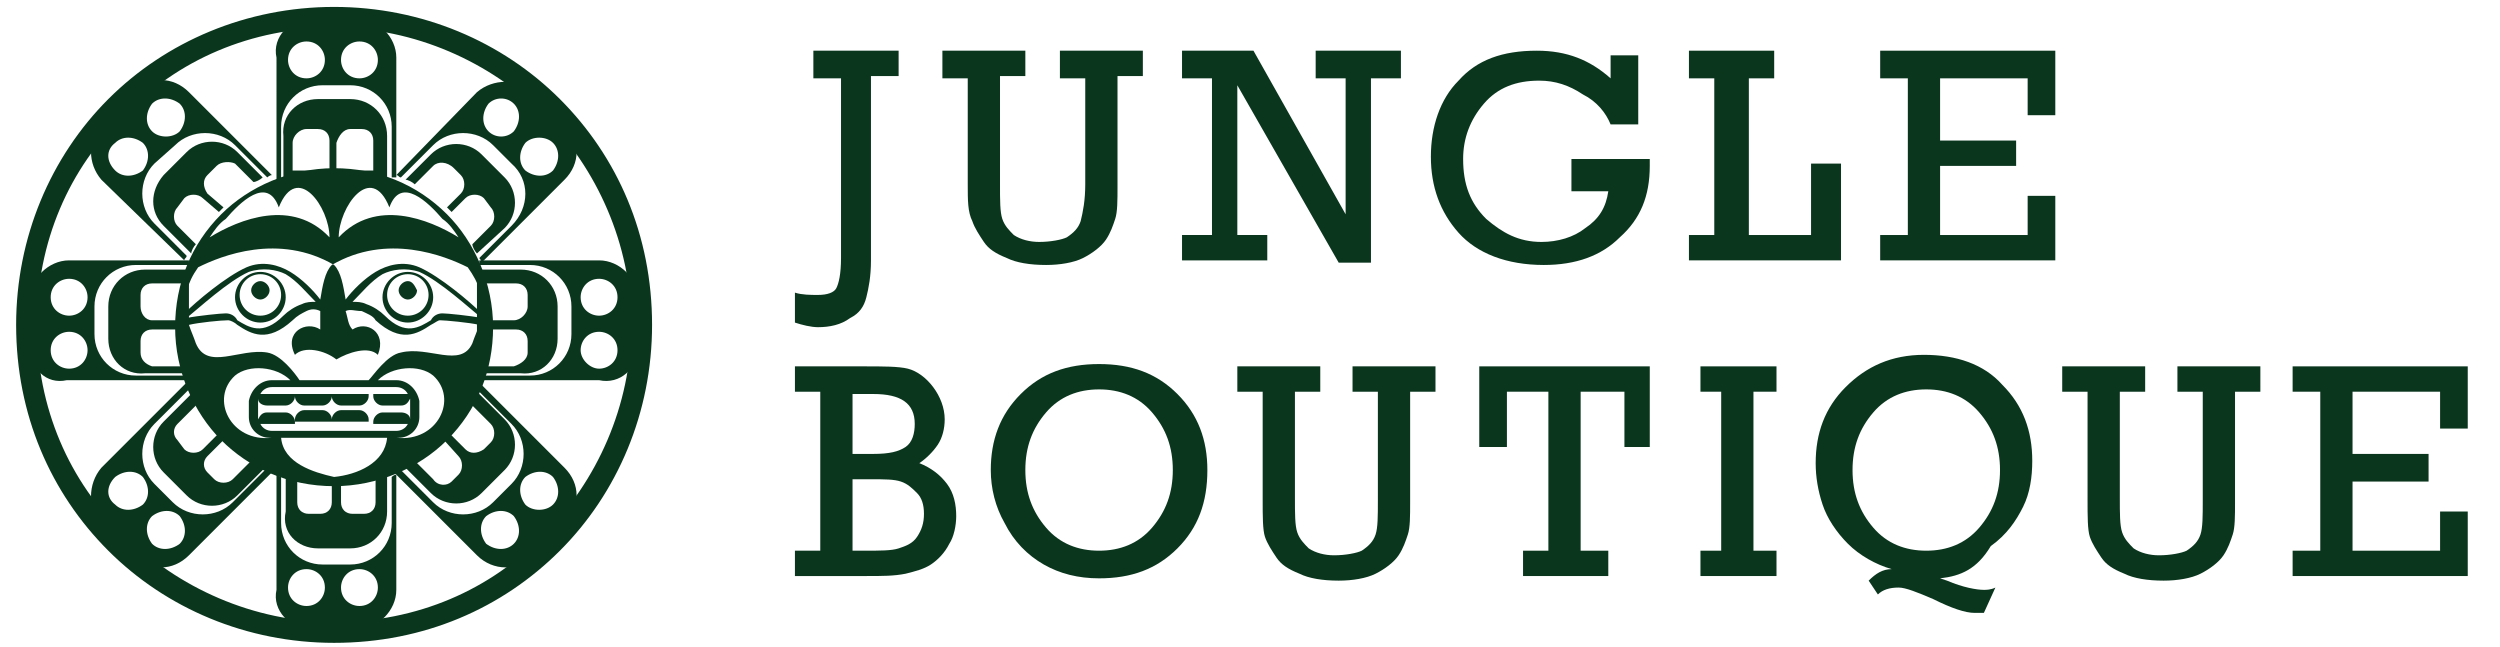
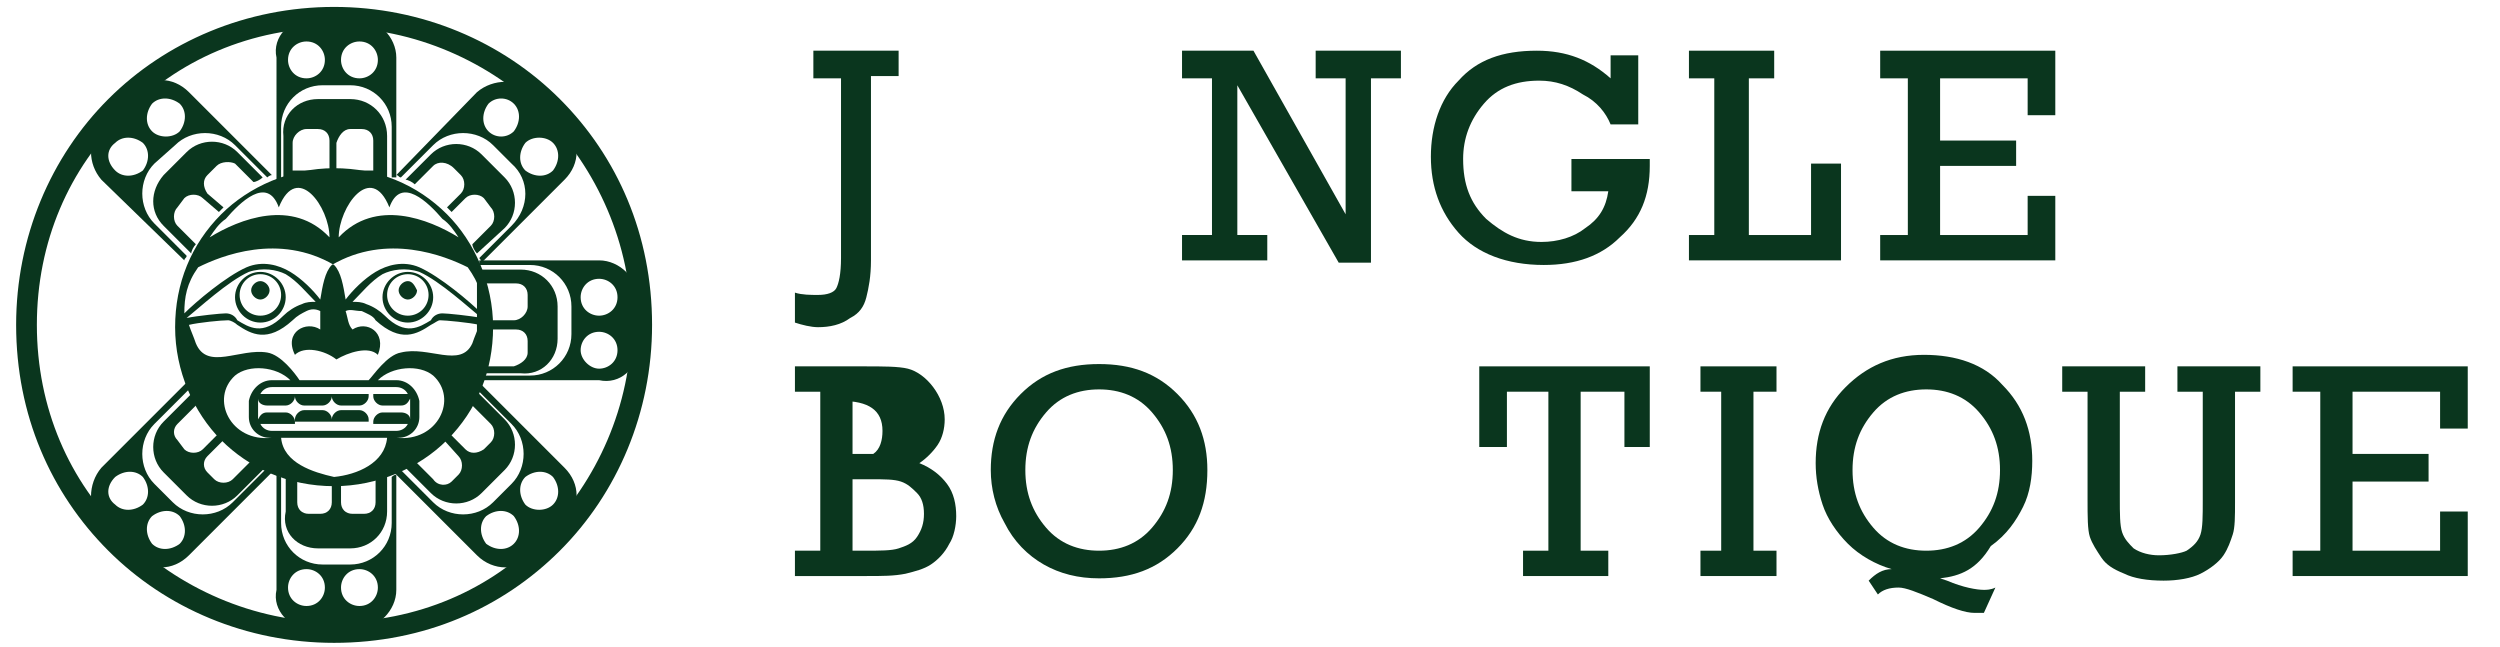
<svg xmlns="http://www.w3.org/2000/svg" version="1.1" id="Group_37" x="0px" y="0px" viewBox="0 0 108.5 28.1" style="enable-background:new 0 0 108.5 28.1;" xml:space="preserve">
  <style type="text/css">
	.st0{fill:#0A361E;}
	.st1{fill-rule:evenodd;clip-rule:evenodd;fill:#0A361E;}
</style>
  <g>
    <path class="st0" d="M34.5,14v-1.3c0.3,0.1,0.7,0.1,1,0.1c0.4,0,0.7-0.1,0.8-0.3c0.1-0.2,0.2-0.6,0.2-1.3V3.4h-1.2V2.2H39v1.1h-1.2   v8c0,0.7-0.1,1.2-0.2,1.6c-0.1,0.4-0.3,0.7-0.7,0.9c-0.4,0.3-0.9,0.4-1.4,0.4C35.2,14.2,34.8,14.1,34.5,14" />
-     <path class="st0" d="M43.4,3.4v4.6c0,0.7,0,1.2,0.1,1.5c0.1,0.3,0.3,0.5,0.5,0.7c0.3,0.2,0.7,0.3,1.1,0.3c0.5,0,1-0.1,1.2-0.2   c0.3-0.2,0.5-0.4,0.6-0.7C47,9.2,47.1,8.7,47.1,8V3.4H46V2.2h3.6v1.1h-1.1v4.8c0,0.6,0,1.1-0.1,1.4c-0.1,0.3-0.2,0.6-0.4,0.9   c-0.2,0.3-0.6,0.6-1,0.8c-0.4,0.2-1,0.3-1.6,0.3c-0.7,0-1.3-0.1-1.7-0.3c-0.5-0.2-0.8-0.4-1-0.7c-0.2-0.3-0.4-0.6-0.5-0.9   C42,9.2,42,8.7,42,8V3.4h-1.1V2.2h3.6v1.1H43.4z" />
    <polygon class="st0" points="52.6,10.2 52.6,3.4 51.3,3.4 51.3,2.2 54.4,2.2 58.4,9.3 58.4,3.4 57.1,3.4 57.1,2.2 60.8,2.2    60.8,3.4 59.5,3.4 59.5,11.4 58.1,11.4 53.7,3.7 53.7,10.2 55,10.2 55,11.3 51.3,11.3 51.3,10.2  " />
    <path class="st0" d="M68.3,6.9h3.3c0,0.1,0,0.2,0,0.3c0,1.3-0.4,2.3-1.3,3.1c-0.8,0.8-1.9,1.2-3.3,1.2c-1.6,0-2.9-0.5-3.7-1.4   c-0.8-0.9-1.2-2-1.2-3.3c0-1.3,0.4-2.5,1.2-3.3c0.8-0.9,1.9-1.3,3.4-1.3c1.3,0,2.3,0.4,3.2,1.2v-1h1.2v3h-1.2   c-0.2-0.5-0.6-1-1.2-1.3c-0.6-0.4-1.2-0.6-1.9-0.6c-1,0-1.8,0.3-2.4,1c-0.6,0.7-0.9,1.5-0.9,2.4c0,1.1,0.3,1.9,1,2.6   c0.7,0.6,1.4,1,2.4,1c0.7,0,1.4-0.2,1.9-0.6c0.6-0.4,0.9-0.9,1-1.6h-1.6V6.9z" />
    <polygon class="st0" points="74.4,10.2 74.4,3.4 73.3,3.4 73.3,2.2 77,2.2 77,3.4 75.9,3.4 75.9,10.2 78.6,10.2 78.6,7.1 79.9,7.1    79.9,11.3 73.3,11.3 73.3,10.2  " />
    <polygon class="st0" points="82.8,10.2 82.8,3.4 81.6,3.4 81.6,2.2 89.2,2.2 89.2,5 88,5 88,3.4 84.2,3.4 84.2,6.1 87.5,6.1    87.5,7.2 84.2,7.2 84.2,10.2 88,10.2 88,8.5 89.2,8.5 89.2,11.3 81.6,11.3 81.6,10.2  " />
-     <path class="st0" d="M37,23.9h0.5c0.7,0,1.2,0,1.5-0.1c0.3-0.1,0.6-0.2,0.8-0.5c0.2-0.3,0.3-0.6,0.3-1c0-0.4-0.1-0.7-0.3-0.9   c-0.2-0.2-0.4-0.4-0.7-0.5c-0.3-0.1-0.7-0.1-1.3-0.1H37V23.9z M37,19.7h0.9c0.7,0,1.1-0.1,1.4-0.3c0.3-0.2,0.4-0.6,0.4-1   c0-0.9-0.6-1.3-1.8-1.3H37V19.7z M35.6,23.9V17h-1.1v-1.1h3c0.8,0,1.5,0,1.9,0.1c0.4,0.1,0.8,0.4,1.1,0.8c0.3,0.4,0.5,0.9,0.5,1.4   c0,0.4-0.1,0.8-0.3,1.1c-0.2,0.3-0.5,0.6-0.8,0.8c0.5,0.2,0.9,0.5,1.2,0.9c0.3,0.4,0.4,0.9,0.4,1.4c0,0.4-0.1,0.9-0.3,1.2   c-0.2,0.4-0.5,0.7-0.8,0.9c-0.3,0.2-0.7,0.3-1.1,0.4C38.8,25,38.3,25,37.6,25h-3.1v-1.1H35.6z" />
+     <path class="st0" d="M37,23.9h0.5c0.7,0,1.2,0,1.5-0.1c0.3-0.1,0.6-0.2,0.8-0.5c0.2-0.3,0.3-0.6,0.3-1c0-0.4-0.1-0.7-0.3-0.9   c-0.2-0.2-0.4-0.4-0.7-0.5c-0.3-0.1-0.7-0.1-1.3-0.1H37V23.9z M37,19.7h0.9c0.3-0.2,0.4-0.6,0.4-1   c0-0.9-0.6-1.3-1.8-1.3H37V19.7z M35.6,23.9V17h-1.1v-1.1h3c0.8,0,1.5,0,1.9,0.1c0.4,0.1,0.8,0.4,1.1,0.8c0.3,0.4,0.5,0.9,0.5,1.4   c0,0.4-0.1,0.8-0.3,1.1c-0.2,0.3-0.5,0.6-0.8,0.8c0.5,0.2,0.9,0.5,1.2,0.9c0.3,0.4,0.4,0.9,0.4,1.4c0,0.4-0.1,0.9-0.3,1.2   c-0.2,0.4-0.5,0.7-0.8,0.9c-0.3,0.2-0.7,0.3-1.1,0.4C38.8,25,38.3,25,37.6,25h-3.1v-1.1H35.6z" />
    <path class="st0" d="M44.5,20.4c0,1,0.3,1.8,0.9,2.5c0.6,0.7,1.4,1,2.3,1c0.9,0,1.7-0.3,2.3-1c0.6-0.7,0.9-1.5,0.9-2.5   c0-1-0.3-1.8-0.9-2.5c-0.6-0.7-1.4-1-2.3-1c-0.9,0-1.7,0.3-2.3,1C44.8,18.6,44.5,19.4,44.5,20.4 M43,20.4c0-1.3,0.4-2.4,1.3-3.3   c0.9-0.9,2-1.3,3.4-1.3c1.4,0,2.5,0.4,3.4,1.3c0.9,0.9,1.3,2,1.3,3.3c0,1.4-0.4,2.5-1.3,3.4c-0.9,0.9-2,1.3-3.4,1.3   c-0.9,0-1.7-0.2-2.4-0.6c-0.7-0.4-1.3-1-1.7-1.8C43.2,22,43,21.2,43,20.4z" />
-     <path class="st0" d="M56.2,17v4.6c0,0.7,0,1.2,0.1,1.5c0.1,0.3,0.3,0.5,0.5,0.7c0.3,0.2,0.7,0.3,1.1,0.3c0.5,0,1-0.1,1.2-0.2   c0.3-0.2,0.5-0.4,0.6-0.7c0.1-0.3,0.1-0.8,0.1-1.5V17h-1.1v-1.1h3.6V17h-1.1v4.8c0,0.6,0,1.1-0.1,1.4c-0.1,0.3-0.2,0.6-0.4,0.9   c-0.2,0.3-0.6,0.6-1,0.8c-0.4,0.2-1,0.3-1.6,0.3c-0.7,0-1.3-0.1-1.7-0.3c-0.5-0.2-0.8-0.4-1-0.7c-0.2-0.3-0.4-0.6-0.5-0.9   c-0.1-0.3-0.1-0.9-0.1-1.6V17h-1.1v-1.1h3.6V17H56.2z" />
    <polygon class="st0" points="67.2,23.9 67.2,17 65.4,17 65.4,19.4 64.2,19.4 64.2,15.9 71.6,15.9 71.6,19.4 70.5,19.4 70.5,17    68.6,17 68.6,23.9 69.8,23.9 69.8,25 66.1,25 66.1,23.9  " />
    <polygon class="st0" points="74.7,23.9 74.7,17 73.8,17 73.8,15.9 77.1,15.9 77.1,17 76.1,17 76.1,23.9 77.1,23.9 77.1,25 73.8,25    73.8,23.9  " />
    <path class="st0" d="M80.4,20.4c0,1,0.3,1.8,0.9,2.5c0.6,0.7,1.4,1,2.3,1c0.9,0,1.7-0.3,2.3-1c0.6-0.7,0.9-1.5,0.9-2.5   c0-1-0.3-1.8-0.9-2.5c-0.6-0.7-1.4-1-2.3-1c-0.9,0-1.7,0.3-2.3,1C80.7,18.6,80.4,19.4,80.4,20.4 M84.2,25.1l0.3,0.1   c0.7,0.3,1.3,0.4,1.6,0.4c0.1,0,0.3,0,0.5-0.1l-0.5,1.1c-0.1,0-0.3,0-0.4,0c-0.4,0-1-0.2-1.8-0.6c-0.7-0.3-1.2-0.5-1.5-0.5   c-0.4,0-0.7,0.1-0.9,0.3l-0.4-0.6c0.3-0.3,0.6-0.5,1-0.5c-0.7-0.2-1.4-0.6-1.9-1.1c-0.5-0.5-0.9-1.1-1.1-1.7   c-0.2-0.6-0.3-1.2-0.3-1.8c0-1.3,0.4-2.4,1.3-3.3c0.9-0.9,2-1.4,3.4-1.4c1.4,0,2.6,0.4,3.4,1.3c0.9,0.9,1.3,2,1.3,3.3   c0,0.7-0.1,1.4-0.4,2c-0.3,0.6-0.7,1.2-1.4,1.7C85.8,24.7,85.1,25,84.2,25.1z" />
    <path class="st0" d="M92,17v4.6c0,0.7,0,1.2,0.1,1.5c0.1,0.3,0.3,0.5,0.5,0.7c0.3,0.2,0.7,0.3,1.1,0.3c0.5,0,1-0.1,1.2-0.2   c0.3-0.2,0.5-0.4,0.6-0.7c0.1-0.3,0.1-0.8,0.1-1.5V17h-1.1v-1.1h3.6V17h-1.1v4.8c0,0.6,0,1.1-0.1,1.4c-0.1,0.3-0.2,0.6-0.4,0.9   c-0.2,0.3-0.6,0.6-1,0.8c-0.4,0.2-1,0.3-1.6,0.3c-0.7,0-1.3-0.1-1.7-0.3c-0.5-0.2-0.8-0.4-1-0.7c-0.2-0.3-0.4-0.6-0.5-0.9   c-0.1-0.3-0.1-0.9-0.1-1.6V17h-1.1v-1.1h3.6V17H92z" />
    <polygon class="st0" points="100.7,23.9 100.7,17 99.5,17 99.5,15.9 107.1,15.9 107.1,18.6 105.9,18.6 105.9,17 102.1,17    102.1,19.7 105.4,19.7 105.4,20.9 102.1,20.9 102.1,23.9 105.9,23.9 105.9,22.2 107.1,22.2 107.1,25 99.5,25 99.5,23.9  " />
    <g>
      <path class="st0" d="M23.6,5c-2.3-2.3-5.6-3.8-9.1-3.8c-3.6,0-6.8,1.4-9.1,3.8C3,7.3,1.6,10.5,1.6,14.1s1.4,6.8,3.8,9.1    c2.3,2.3,5.6,3.8,9.1,3.8c3.6,0,6.8-1.4,9.1-3.8c2.3-2.3,3.8-5.6,3.8-9.1S25.9,7.3,23.6,5 M14.5,0.3c3.8,0,7.3,1.5,9.8,4    c2.5,2.5,4,5.9,4,9.8c0,3.8-1.5,7.3-4,9.8c-2.5,2.5-5.9,4-9.8,4c-3.8,0-7.3-1.5-9.8-4c-2.5-2.5-4-5.9-4-9.8c0-3.8,1.5-7.3,4-9.8    C7.2,1.8,10.7,0.3,14.5,0.3z" />
      <path class="st1" d="M15.2,5.6h0.5c0.3,0,0.5,0.2,0.5,0.5v1.3h-1.6V6.2C14.7,5.9,14.9,5.6,15.2,5.6 M13.3,5.6h0.5    c0.3,0,0.5,0.2,0.5,0.5v1.3h-1.6V6.2C12.7,5.9,13,5.6,13.3,5.6z M15.6,1.8c0.5,0,0.8,0.4,0.8,0.8c0,0.5-0.4,0.8-0.8,0.8    c-0.5,0-0.8-0.4-0.8-0.8C14.8,2.1,15.2,1.8,15.6,1.8z M13.3,1.8c0.5,0,0.8,0.4,0.8,0.8c0,0.5-0.4,0.8-0.8,0.8    c-0.5,0-0.8-0.4-0.8-0.8C12.5,2.1,12.9,1.8,13.3,1.8z M13.5,0.8h2c0.9,0,1.7,0.8,1.7,1.7v5.2h-0.2V5.5c0-1-0.8-1.8-1.8-1.8h-1.2    c-1,0-1.8,0.8-1.8,1.8v2.3h-0.2V2.5C11.8,1.6,12.6,0.8,13.5,0.8z M13.8,4.3h1.4c0.9,0,1.6,0.7,1.6,1.6v1.9h-4.5V5.9    C12.2,5,12.9,4.3,13.8,4.3z" />
      <path class="st1" d="M15.6,26.3c0.5,0,0.8-0.4,0.8-0.8c0-0.5-0.4-0.8-0.8-0.8c-0.5,0-0.8,0.4-0.8,0.8C14.8,26,15.2,26.3,15.6,26.3     M13.3,26.3c0.5,0,0.8-0.4,0.8-0.8c0-0.5-0.4-0.8-0.8-0.8c-0.5,0-0.8,0.4-0.8,0.8C12.5,26,12.9,26.3,13.3,26.3z M13.5,27.3h2    c0.9,0,1.7-0.8,1.7-1.7v-5c-0.1,0-0.2,0.1-0.2,0.1v2c0,1-0.8,1.8-1.8,1.8h-1.2c-1,0-1.8-0.8-1.8-1.8v-2c-0.1,0-0.1-0.1-0.2-0.1v5    C11.8,26.5,12.6,27.3,13.5,27.3z M13.8,23.8h1.4c0.9,0,1.6-0.7,1.6-1.6v-1.6c-0.2,0.1-0.3,0.1-0.5,0.1v1.1c0,0.3-0.2,0.5-0.5,0.5    h-0.5c-0.3,0-0.5-0.2-0.5-0.5v-0.9c-0.1,0-0.1,0-0.2,0c-0.1,0-0.1,0-0.2,0v0.9c0,0.3-0.2,0.5-0.5,0.5h-0.5c-0.3,0-0.5-0.2-0.5-0.5    v-1.1c-0.2,0-0.3-0.1-0.5-0.1v1.6C12.2,23.1,12.9,23.8,13.8,23.8z" />
-       <path class="st1" d="M6.1,13.3v-0.5c0-0.3,0.2-0.5,0.5-0.5h1.3v1.6H6.6C6.3,13.9,6.1,13.6,6.1,13.3 M6.1,15.3v-0.5    c0-0.3,0.2-0.5,0.5-0.5h1.3v1.6H6.6C6.3,15.8,6.1,15.6,6.1,15.3z M2.2,12.9c0-0.5,0.4-0.8,0.8-0.8c0.5,0,0.8,0.4,0.8,0.8    c0,0.5-0.4,0.8-0.8,0.8C2.6,13.7,2.2,13.4,2.2,12.9z M2.2,15.2c0-0.5,0.4-0.8,0.8-0.8c0.5,0,0.8,0.4,0.8,0.8S3.5,16,3,16    C2.6,16,2.2,15.7,2.2,15.2z M1.3,15v-2c0-0.9,0.8-1.7,1.7-1.7h5.2v0.2H5.9c-1,0-1.8,0.8-1.8,1.8v1.2c0,1,0.8,1.8,1.8,1.8h2.3v0.2    H2.9C2,16.7,1.3,16,1.3,15z M4.7,14.7v-1.4c0-0.9,0.7-1.6,1.6-1.6h1.9v4.5H6.3C5.4,16.3,4.7,15.6,4.7,14.7z" />
      <path class="st1" d="M22.9,13.3v-0.5c0-0.3-0.2-0.5-0.5-0.5H21v1.6h1.3C22.6,13.9,22.9,13.6,22.9,13.3 M22.9,15.3v-0.5    c0-0.3-0.2-0.5-0.5-0.5H21v1.6h1.3C22.6,15.8,22.9,15.6,22.9,15.3z M26.8,12.9c0-0.5-0.4-0.8-0.8-0.8c-0.5,0-0.8,0.4-0.8,0.8    c0,0.5,0.4,0.8,0.8,0.8C26.4,13.7,26.8,13.4,26.8,12.9z M26.8,15.2c0-0.5-0.4-0.8-0.8-0.8c-0.5,0-0.8,0.4-0.8,0.8s0.4,0.8,0.8,0.8    C26.4,16,26.8,15.7,26.8,15.2z M27.7,15v-2c0-0.9-0.8-1.7-1.7-1.7h-5.2v0.2H23c1,0,1.8,0.8,1.8,1.8v1.2c0,1-0.8,1.8-1.8,1.8h-2.3    v0.2H26C26.9,16.7,27.7,16,27.7,15z M24.2,14.7v-1.4c0-0.9-0.7-1.6-1.6-1.6h-1.9v4.5h1.9C23.5,16.3,24.2,15.6,24.2,14.7z" />
      <path class="st1" d="M21,19.5l0.3-0.3c0.2-0.2,0.2-0.6,0-0.8l-0.9-0.9l-1.1,1.1l0.9,0.9C20.4,19.7,20.7,19.7,21,19.5 M19.6,20.9    l0.3-0.3c0.2-0.2,0.2-0.6,0-0.8L19,18.8l-1.1,1.1l0.9,0.9C19,21.1,19.4,21.1,19.6,20.9z M24,21.9c0.3-0.3,0.3-0.8,0-1.2    c-0.3-0.3-0.8-0.3-1.2,0c-0.3,0.3-0.3,0.8,0,1.2C23.1,22.2,23.7,22.2,24,21.9z M22.3,23.6c0.3-0.3,0.3-0.8,0-1.2    c-0.3-0.3-0.8-0.3-1.2,0c-0.3,0.3-0.3,0.8,0,1.2C21.5,23.9,22,23.9,22.3,23.6z M23.1,24.1l1.4-1.4c0.7-0.7,0.7-1.7,0-2.4l-3.7-3.7    l-0.2,0.2l1.6,1.6c0.7,0.7,0.7,1.9,0,2.6l-0.8,0.8c-0.7,0.7-1.9,0.7-2.6,0l-1.6-1.6L17,20.4l3.7,3.7    C21.4,24.8,22.5,24.8,23.1,24.1z M20.9,21.4l1-1c0.6-0.6,0.6-1.6,0-2.2l-1.3-1.3l-3.2,3.2l1.3,1.3C19.3,22,20.3,22,20.9,21.4z" />
      <path class="st1" d="M9,20.5l0.3,0.3c0.2,0.2,0.6,0.2,0.8,0l0.9-0.9L10,18.8L9,19.8C8.8,20,8.8,20.3,9,20.5 M7.7,19.1L8,19.5    c0.2,0.2,0.6,0.2,0.8,0l0.9-0.9l-1.1-1.1l-0.9,0.9C7.5,18.6,7.5,18.9,7.7,19.1z M6.6,23.6c0.3,0.3,0.8,0.3,1.2,0    c0.3-0.3,0.3-0.8,0-1.2c-0.3-0.3-0.8-0.3-1.2,0C6.3,22.7,6.3,23.2,6.6,23.6z M5,21.9c0.3,0.3,0.8,0.3,1.2,0c0.3-0.3,0.3-0.8,0-1.2    c-0.3-0.3-0.8-0.3-1.2,0C4.6,21.1,4.6,21.6,5,21.9z M4.4,22.7l1.4,1.4c0.7,0.7,1.7,0.7,2.4,0l3.7-3.7l-0.2-0.2l-1.6,1.6    c-0.7,0.7-1.9,0.7-2.6,0L6.7,21c-0.7-0.7-0.7-1.9,0-2.6l1.6-1.6l-0.2-0.2l-3.7,3.7C3.8,21,3.8,22.1,4.4,22.7z M7.1,20.5l1,1    c0.6,0.6,1.6,0.6,2.2,0l1.3-1.3l-3.2-3.2l-1.3,1.3C6.5,18.9,6.5,19.9,7.1,20.5z" />
      <path class="st1" d="M6.6,4.5c0.3-0.3,0.8-0.3,1.2,0c0.3,0.3,0.3,0.8,0,1.2C7.5,6,6.9,6,6.6,5.7C6.3,5.4,6.3,4.9,6.6,4.5 M5,6.2    c0.3-0.3,0.8-0.3,1.2,0c0.3,0.3,0.3,0.8,0,1.2C5.8,7.7,5.3,7.7,5,7.4C4.6,7,4.6,6.5,5,6.2z M4.4,5.4L5.8,4c0.7-0.7,1.7-0.7,2.4,0    l3.6,3.6c-0.1,0-0.2,0.1-0.2,0.1l-1.4-1.4c-0.7-0.7-1.9-0.7-2.6,0L6.7,7.1C6,7.8,6,9,6.7,9.7l1.4,1.4c0,0.1-0.1,0.1-0.1,0.2    L4.4,7.8C3.8,7.1,3.8,6.1,4.4,5.4z M7.1,7.6l1-1c0.6-0.6,1.6-0.6,2.2,0l1.1,1.1c-0.1,0.1-0.3,0.2-0.4,0.2l-0.8-0.8    C10,7,9.6,7,9.4,7.2L9,7.6C8.8,7.8,8.8,8.1,9,8.4L9.7,9c0,0-0.1,0.1-0.1,0.1c0,0-0.1,0.1-0.1,0.1L8.8,8.6C8.6,8.4,8.2,8.4,8,8.6    L7.7,9c-0.2,0.2-0.2,0.6,0,0.8l0.8,0.8c-0.1,0.1-0.2,0.3-0.2,0.4L7.1,9.8C6.5,9.2,6.5,8.3,7.1,7.6z" />
      <path class="st1" d="M24,6.2c0.3,0.3,0.3,0.8,0,1.2c-0.3,0.3-0.8,0.3-1.2,0c-0.3-0.3-0.3-0.8,0-1.2C23.1,5.9,23.7,5.9,24,6.2     M22.3,4.5c0.3,0.3,0.3,0.8,0,1.2C22,6,21.5,6,21.2,5.7c-0.3-0.3-0.3-0.8,0-1.2C21.5,4.2,22,4.2,22.3,4.5z M23.1,4l1.4,1.4    c0.7,0.7,0.7,1.7,0,2.4l-3.6,3.6c0-0.1-0.1-0.2-0.1-0.2l1.4-1.4C23,9,23,7.8,22.2,7.1l-0.8-0.8c-0.7-0.7-1.9-0.7-2.6,0l-1.4,1.4    c-0.1,0-0.1-0.1-0.2-0.1L20.7,4C21.4,3.4,22.5,3.4,23.1,4z M20.9,6.7l1,1c0.6,0.6,0.6,1.6,0,2.2L20.7,11c-0.1-0.1-0.2-0.3-0.2-0.4    l0.8-0.8c0.2-0.2,0.2-0.6,0-0.8L21,8.6c-0.2-0.2-0.6-0.2-0.8,0l-0.6,0.6c0,0-0.1-0.1-0.1-0.1c0,0-0.1-0.1-0.1-0.1l0.6-0.6    c0.2-0.2,0.2-0.6,0-0.8l-0.3-0.3C19.4,7,19,7,18.8,7.2L18,8c-0.1-0.1-0.3-0.2-0.4-0.2l1.1-1.1C19.3,6.1,20.3,6.1,20.9,6.7z" />
      <path class="st1" d="M12.1,9c0.8-2,2.2,0,2.2,1.3c-1.6-1.7-3.9-0.8-5.2,0c0.2-0.3,0.4-0.6,0.7-0.8C10.4,8.8,11.6,7.6,12.1,9     M10.8,11.8c-0.9,0.4-2.2,1.6-2.7,2c0.5-0.1,1.5-0.2,1.7-0.2c0.2,0,0.4,0.1,0.5,0.3c0.5,0.3,1.1,0.7,2-0.2    c0.2-0.2,0.5-0.4,0.8-0.5c0.2-0.1,0.4-0.1,0.6-0.1c-0.4-0.4-0.8-0.9-1.3-1.2C12,11.7,11.4,11.6,10.8,11.8z M11.3,11.9    c0.5,0,0.9,0.4,0.9,0.9c0,0.5-0.4,0.9-0.9,0.9c-0.5,0-0.9-0.4-0.9-0.9C10.4,12.3,10.8,11.9,11.3,11.9z M17.7,12.2    c-0.2,0-0.4,0.2-0.4,0.4c0,0.2,0.2,0.4,0.4,0.4c0.2,0,0.4-0.2,0.4-0.4C18,12.4,17.9,12.2,17.7,12.2z M11.3,12.2    c0.2,0,0.4,0.2,0.4,0.4c0,0.2-0.2,0.4-0.4,0.4c-0.2,0-0.4-0.2-0.4-0.4C10.9,12.4,11.1,12.2,11.3,12.2z M11.3,11.8    c0.6,0,1.1,0.5,1.1,1.1c0,0.6-0.5,1.1-1.1,1.1c-0.6,0-1.1-0.5-1.1-1.1C10.2,12.3,10.7,11.8,11.3,11.8z M17.7,11.9    c-0.5,0-0.9,0.4-0.9,0.9c0,0.5,0.4,0.9,0.9,0.9c0.5,0,0.9-0.4,0.9-0.9C18.6,12.3,18.2,11.9,17.7,11.9z M17.7,11.8    c-0.6,0-1.1,0.5-1.1,1.1c0,0.6,0.5,1.1,1.1,1.1c0.6,0,1.1-0.5,1.1-1.1C18.8,12.3,18.3,11.8,17.7,11.8z M14.5,18.3H16v-0.1    c0-0.2-0.2-0.4-0.4-0.4h-0.8c-0.2,0-0.4,0.2-0.4,0.4c0-0.2-0.2-0.4-0.4-0.4h-0.8c-0.2,0-0.4,0.2-0.4,0.4v0.1H14.5z M16,17.1h-1.6    h-1.6v0.1c0,0.2,0.2,0.4,0.4,0.4h0.8c0.2,0,0.4-0.2,0.4-0.4c0,0.2,0.2,0.4,0.4,0.4h0.8c0.2,0,0.4-0.2,0.4-0.4V17.1z M16.9,9    c-0.8-2-2.2,0-2.2,1.3c1.6-1.7,3.9-0.8,5.2,0c-0.2-0.3-0.4-0.6-0.7-0.8C18.6,8.8,17.4,7.6,16.9,9z M18.2,11.8    c0.9,0.4,2.2,1.6,2.7,2c-0.5-0.1-1.5-0.2-1.7-0.2c-0.2,0-0.4,0.1-0.5,0.3c-0.5,0.3-1.1,0.7-2-0.2c-0.2-0.2-0.5-0.4-0.8-0.5    c-0.2-0.1-0.4-0.1-0.6-0.1c0.4-0.4,0.8-0.9,1.3-1.2C17,11.7,17.6,11.6,18.2,11.8z M14.5,21.1c1.9,0,3.7-0.8,4.9-2    c1.3-1.3,2-3,2-4.9c0-1.9-0.8-3.7-2-4.9c-1.3-1.3-3-2-4.9-2c-1.9,0-3.7,0.8-4.9,2c-1.3,1.3-2,3-2,4.9c0,1.9,0.8,3.7,2,4.9    C10.8,20.3,12.5,21.1,14.5,21.1z M14.5,19h2.3c-0.1,1.1-1.3,1.6-2.3,1.7c-0.9-0.2-2.2-0.6-2.3-1.7H14.5z M14.5,16.8h2.7    c0.2,0,0.4,0.1,0.5,0.3h-1.5v0.1c0,0.2,0.2,0.4,0.4,0.4h0.8c0.2,0,0.3-0.1,0.4-0.3c0,0,0,0.1,0,0.1v0.7c0,0,0,0,0,0.1    c0-0.2-0.2-0.3-0.4-0.3h-0.8c-0.2,0-0.4,0.2-0.4,0.4v0.1h1.5c-0.1,0.2-0.3,0.3-0.5,0.3h-2.7h-2.7c-0.2,0-0.4-0.1-0.5-0.3h1.5v-0.1    c0-0.2-0.2-0.4-0.4-0.4h-0.8c-0.2,0-0.3,0.1-0.4,0.3c0,0,0,0,0-0.1v-0.7c0,0,0-0.1,0-0.1c0,0.2,0.2,0.3,0.4,0.3h0.8    c0.2,0,0.4-0.2,0.4-0.4v-0.1h-1.5c0.1-0.2,0.3-0.3,0.5-0.3H14.5z M15,13.5L15,13.5c0.2-0.1,0.4,0,0.7,0c0.2,0.1,0.5,0.2,0.6,0.4    c1.1,1,1.8,0.6,2.4,0.2c0.2-0.1,0.3-0.2,0.4-0.2c0.2,0,1.3,0.1,1.7,0.2c-0.1,0.3-0.2,0.5-0.3,0.8c-0.5,1.1-1.9,0.1-3.1,0.4    c-0.6,0.1-1.2,1-1.4,1.2h-1.5h-1.5c-0.2-0.3-0.8-1.1-1.4-1.2c-1.2-0.2-2.6,0.8-3.1-0.4c-0.1-0.3-0.2-0.5-0.3-0.8    c0.4-0.1,1.4-0.2,1.7-0.2c0.1,0,0.3,0.1,0.4,0.2c0.6,0.4,1.3,0.8,2.4-0.2c0.2-0.2,0.4-0.3,0.6-0.4c0.2-0.1,0.4-0.1,0.6,0l0,0    c0,0.3,0,0.6,0,0.8c-0.6-0.4-1.6,0.1-1.1,1.1c0.4-0.4,1.3-0.2,1.8,0.2c0.5-0.3,1.4-0.6,1.8-0.2c0.4-1-0.5-1.5-1.1-1.1    C15.1,14.1,15.1,13.8,15,13.5z M20.9,13.6c-0.5-0.5-1.8-1.6-2.7-2c-0.7-0.3-1.4-0.1-1.9,0.2c-0.5,0.3-1,0.8-1.3,1.2    c-0.1-0.6-0.2-1.2-0.5-1.5c-2.4-1.4-4.9-0.4-5.9,0.1C8.1,12.3,8,12.9,8,13.6c0.5-0.5,1.8-1.6,2.7-2c0.7-0.3,1.4-0.1,1.9,0.2    c0.5,0.3,1,0.8,1.3,1.2c0.1-0.6,0.2-1.2,0.5-1.5c2.4-1.4,4.9-0.4,5.9,0.1C20.8,12.3,21,12.9,20.9,13.6z M17.2,16.5h-0.8    c0.6-0.6,1.8-0.7,2.4-0.2c1.1,1,0.2,2.9-1.6,2.7h0.1c0.5,0,0.9-0.4,0.9-0.9v-0.7C18.1,16.9,17.7,16.5,17.2,16.5z M11.8,16.5h0.8    c-0.6-0.6-1.8-0.7-2.4-0.2c-1.1,1-0.2,2.9,1.6,2.7h-0.1c-0.5,0-0.9-0.4-0.9-0.9v-0.7C10.9,16.9,11.3,16.5,11.8,16.5z" />
    </g>
  </g>
</svg>